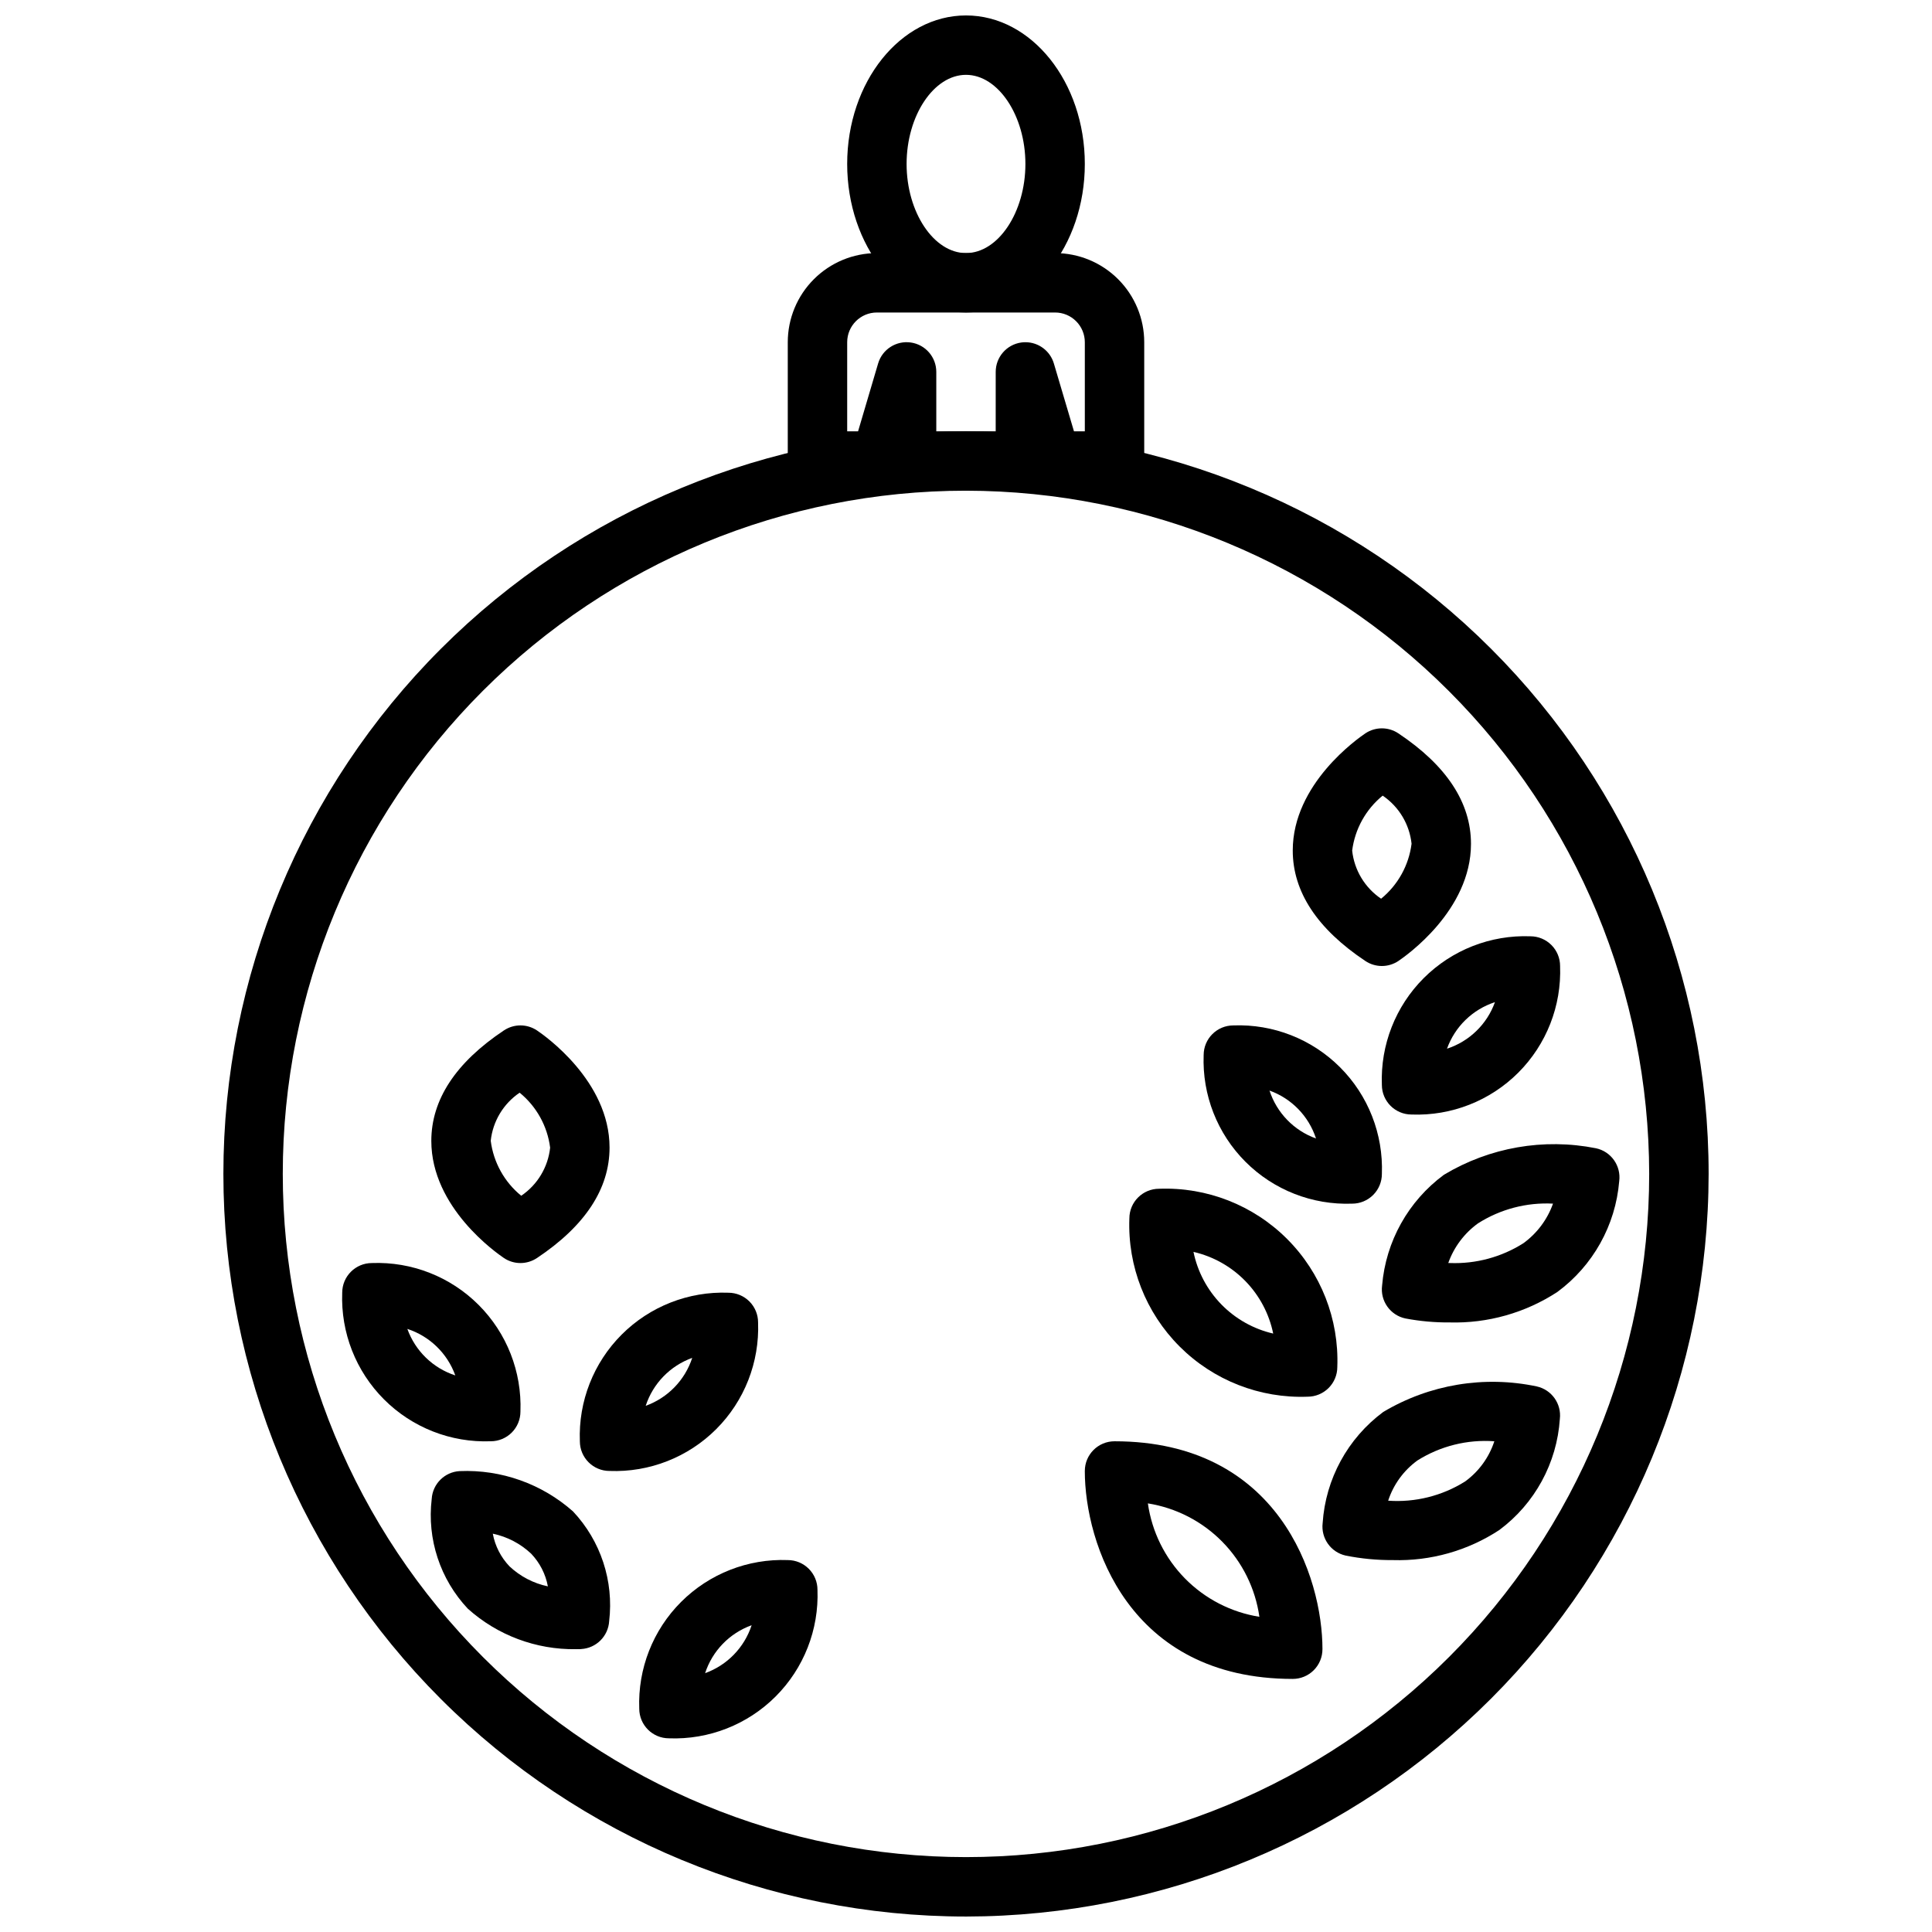
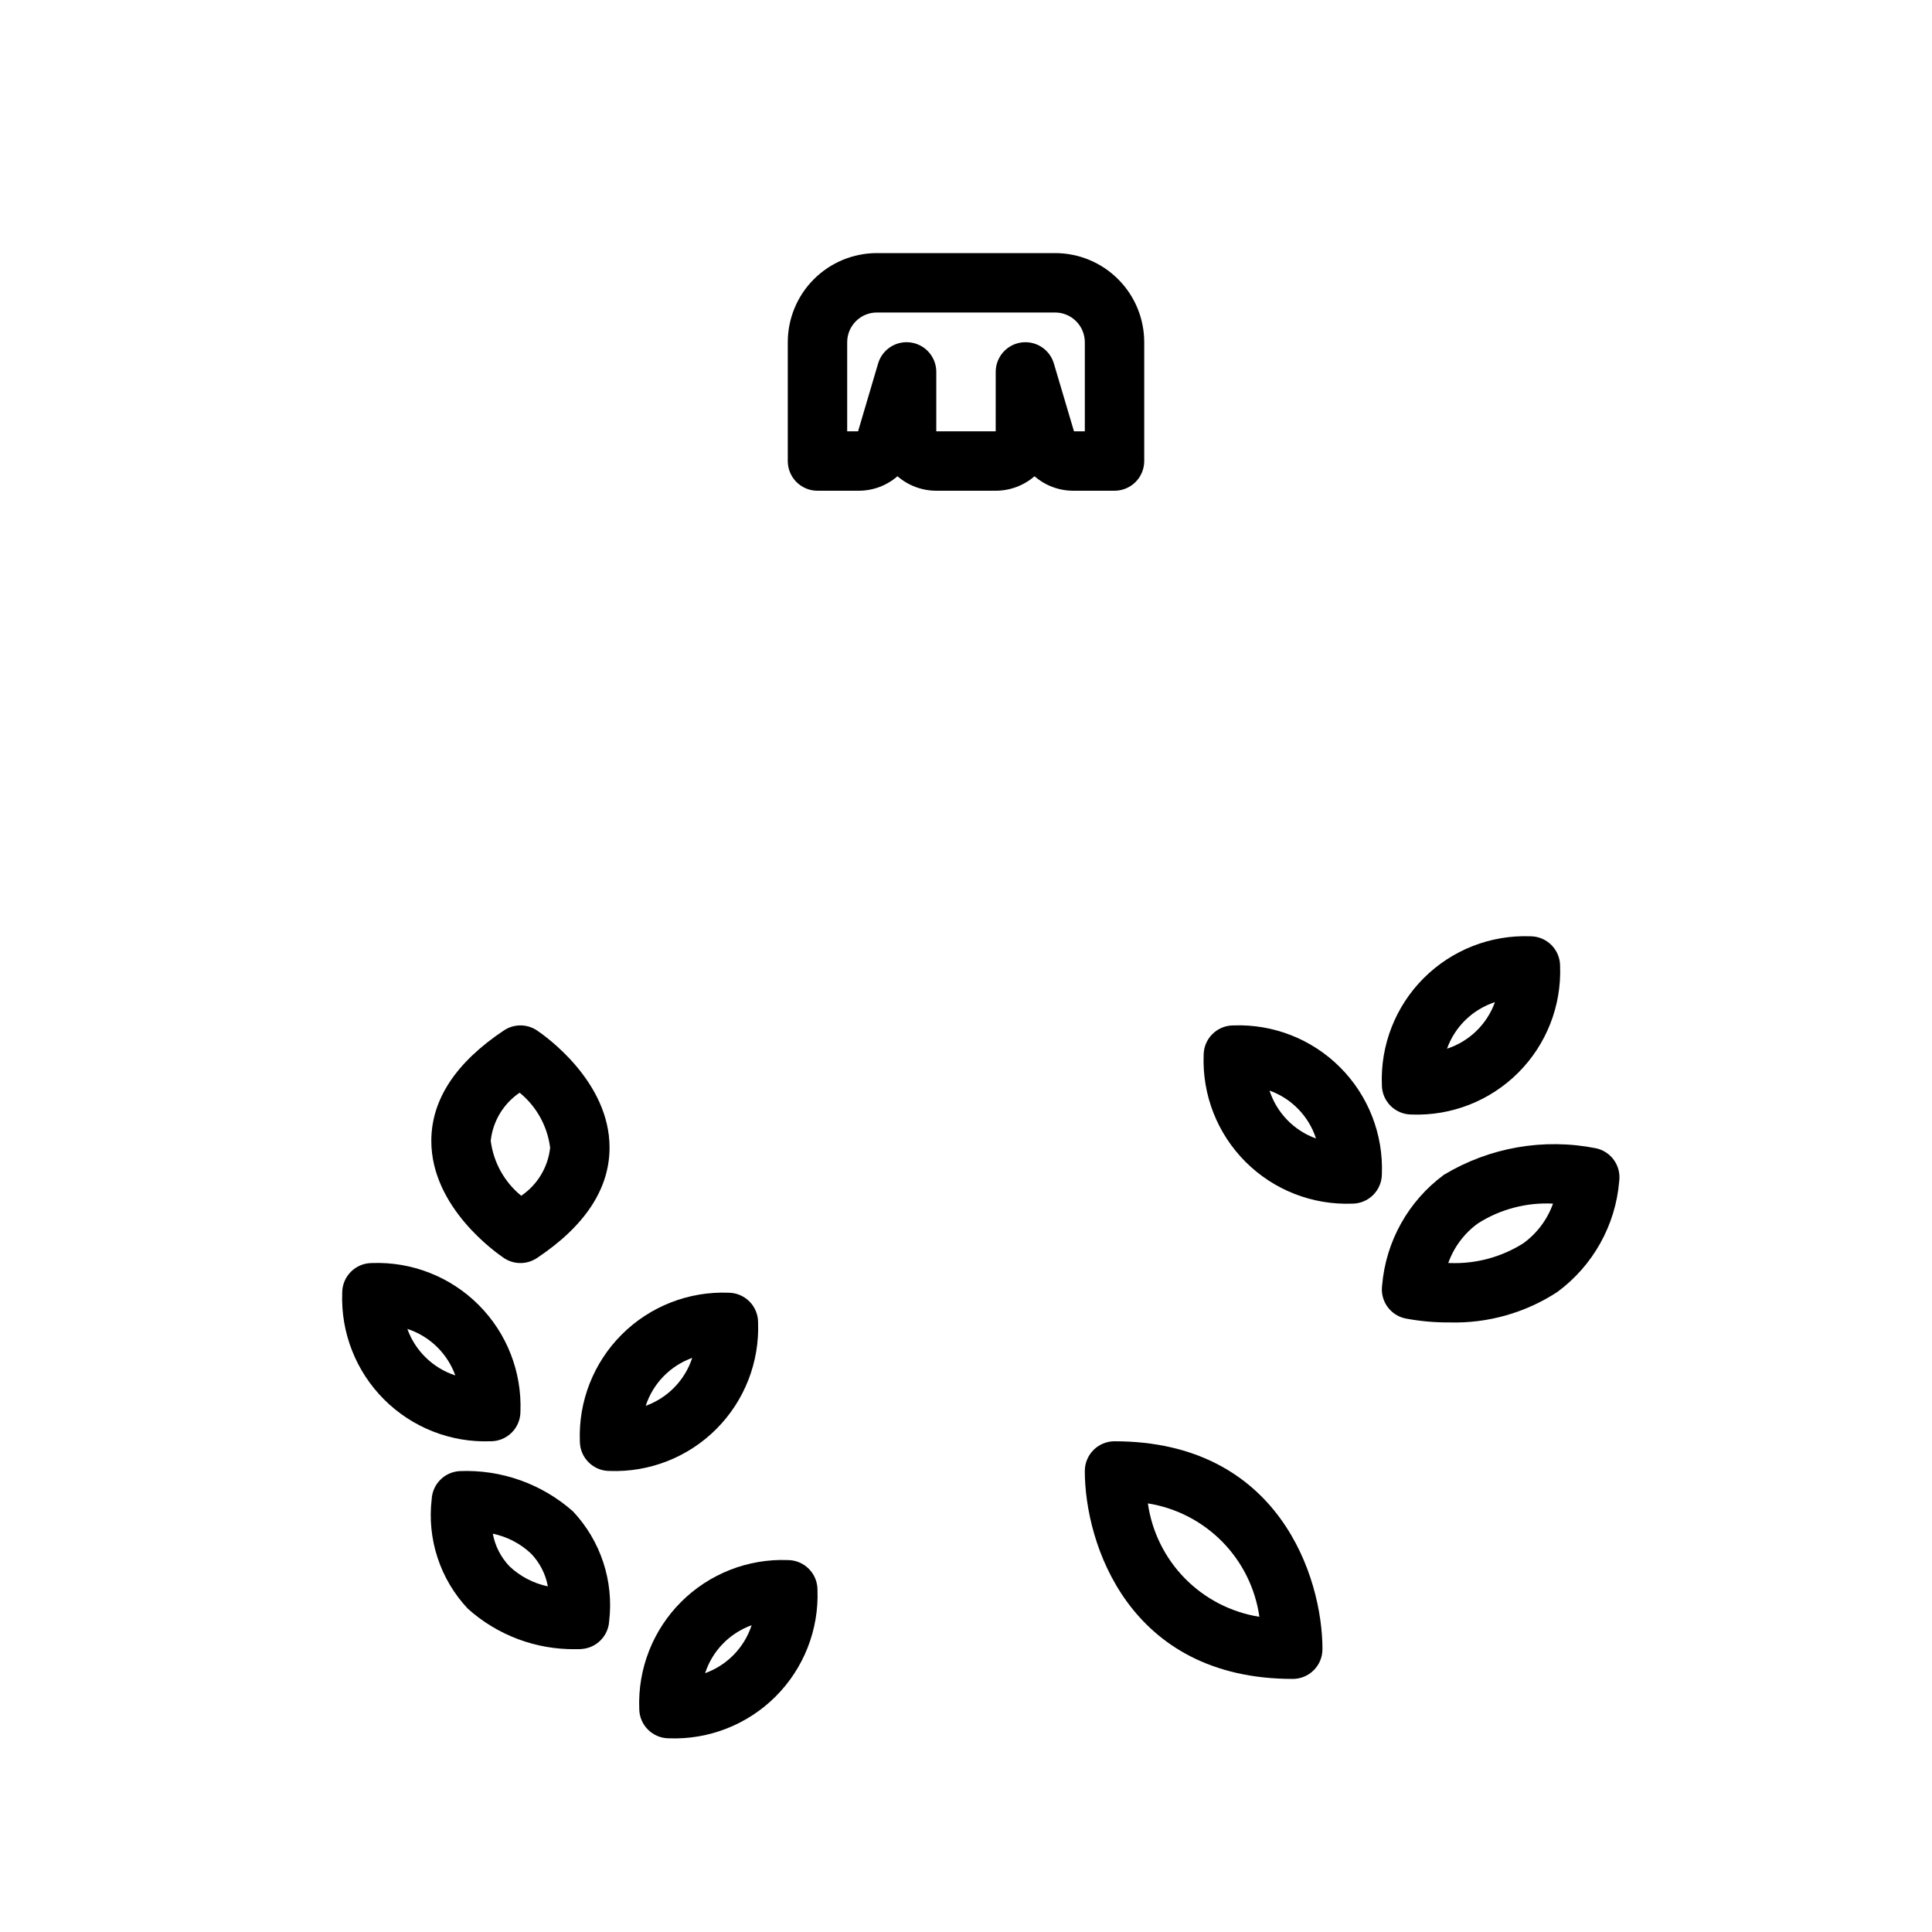
<svg xmlns="http://www.w3.org/2000/svg" width="800px" height="800px" version="1.1" viewBox="144 144 512 512">
  <defs>
    <clipPath id="b">
-       <path d="m203 258h394v393.9h-394z" />
-     </clipPath>
+       </clipPath>
    <clipPath id="a">
-       <path d="m368 148.09h64v78.906h-64z" />
-     </clipPath>
+       </clipPath>
  </defs>
  <g clip-path="url(#b)">
-     <path d="m400 651.9c-52.195 0-102.25-20.734-139.16-57.641s-57.641-86.965-57.641-139.16c0-52.195 20.734-102.25 57.641-139.16 36.906-36.91 86.965-57.645 139.16-57.645 52.191 0 102.25 20.734 139.16 57.645 36.91 36.906 57.645 86.961 57.645 139.16-0.059 52.18-20.812 102.2-57.707 139.1-36.895 36.895-86.918 57.645-139.09 57.703zm0-377.86c-48.02 0-94.074 19.074-128.03 53.031-33.957 33.953-53.031 80.004-53.031 128.02 0 48.02 19.074 94.074 53.031 128.03 33.953 33.953 80.008 53.031 128.03 53.031s94.07-19.078 128.02-53.031c33.957-33.953 53.031-80.008 53.031-128.03-0.055-48-19.148-94.023-53.09-127.96-33.941-33.945-79.965-53.035-127.96-53.09z" />
+     <path d="m400 651.9c-52.195 0-102.25-20.734-139.16-57.641s-57.641-86.965-57.641-139.16c0-52.195 20.734-102.25 57.641-139.16 36.906-36.91 86.965-57.645 139.16-57.645 52.191 0 102.25 20.734 139.16 57.645 36.91 36.906 57.645 86.961 57.645 139.16-0.059 52.18-20.812 102.2-57.707 139.1-36.895 36.895-86.918 57.645-139.09 57.703zc-48.02 0-94.074 19.074-128.03 53.031-33.957 33.953-53.031 80.004-53.031 128.02 0 48.02 19.074 94.074 53.031 128.03 33.953 33.953 80.008 53.031 128.03 53.031s94.07-19.078 128.02-53.031c33.957-33.953 53.031-80.008 53.031-128.03-0.055-48-19.148-94.023-53.09-127.96-33.941-33.945-79.965-53.035-127.96-53.09z" />
  </g>
  <path d="m439.36 274.05h-10.879c-3.793 0.012-7.461-1.348-10.32-3.836-2.859 2.473-6.512 3.832-10.289 3.836h-15.746c-3.777-0.004-7.43-1.363-10.289-3.836-2.859 2.488-6.527 3.848-10.32 3.836h-10.879c-4.348 0-7.871-3.523-7.871-7.871v-31.488c0-6.266 2.488-12.273 6.918-16.699 4.43-4.43 10.434-6.918 16.699-6.918h47.23c6.266 0 12.273 2.488 16.699 6.918 4.43 4.426 6.918 10.434 6.918 16.699v31.488c0 2.086-0.828 4.09-2.305 5.566-1.477 1.473-3.481 2.305-5.566 2.305zm-23.617-39.359c3.484 0 6.551 2.293 7.543 5.637l5.328 17.977h2.875v-23.613c0-2.09-0.832-4.09-2.309-5.566-1.477-1.477-3.477-2.309-5.566-2.309h-47.23c-4.348 0-7.871 3.527-7.871 7.875v23.617h2.883l5.312-17.98c1.105-3.754 4.805-6.121 8.676-5.562 3.875 0.562 6.746 3.883 6.742 7.797v15.742h15.742l0.004-15.742c-0.004-3.91 2.867-7.231 6.738-7.793 0.375-0.055 0.754-0.082 1.133-0.078z" />
  <g clip-path="url(#a)">
    <path d="m400 226.81c-17.367 0-31.488-17.656-31.488-39.359s14.121-39.359 31.488-39.359 31.488 17.656 31.488 39.359-14.125 39.359-31.488 39.359zm0-62.977c-8.535 0-15.742 10.816-15.742 23.617s7.211 23.617 15.742 23.617c8.535 0 15.742-10.816 15.742-23.617s-7.211-23.617-15.742-23.617z" />
  </g>
  <path d="m518.08 439.36c-4.348 0-7.871-3.523-7.871-7.871-0.398-10.559 3.617-20.805 11.09-28.273 7.469-7.469 17.715-11.488 28.27-11.09 2.09 0 4.09 0.832 5.566 2.309 1.477 1.477 2.305 3.477 2.305 5.566 0.402 10.555-3.617 20.801-11.086 28.27-7.473 7.469-17.715 11.488-28.273 11.09zm22.098-29.781c-5.914 1.926-10.605 6.481-12.707 12.336 5.914-1.93 10.605-6.481 12.707-12.336z" />
  <path d="m528.12 494.46c-3.918 0.027-7.828-0.328-11.676-1.055-4.019-0.852-6.707-4.652-6.172-8.727 0.973-11.691 6.949-22.395 16.391-29.355 12.086-7.266 26.441-9.77 40.273-7.023 4.019 0.852 6.707 4.656 6.172 8.73-0.973 11.691-6.949 22.391-16.391 29.355-8.488 5.543-18.465 8.363-28.598 8.074zm-0.316-15.742h0.457c6.856 0.258 13.629-1.566 19.43-5.234 3.625-2.625 6.371-6.289 7.871-10.508-7.012-0.367-13.965 1.465-19.887 5.234-3.625 2.625-6.371 6.289-7.871 10.508z" />
-   <path d="m513.14 557.44c-4.203 0.027-8.398-0.371-12.52-1.195-3.938-0.875-6.574-4.59-6.106-8.598 0.77-11.695 6.637-22.465 16.051-29.457 12.23-7.301 26.77-9.719 40.703-6.769 3.941 0.879 6.578 4.59 6.109 8.598-0.77 11.699-6.641 22.465-16.051 29.457-8.359 5.481-18.199 8.262-28.188 7.965zm-1.258-15.742h-0.004c7.16 0.508 14.301-1.273 20.383-5.086 3.641-2.648 6.356-6.379 7.754-10.66-7.164-0.52-14.305 1.262-20.383 5.086-3.644 2.648-6.356 6.379-7.754 10.66z" />
  <path d="m502.34 462.98c-10.559 0.398-20.805-3.621-28.273-11.09s-11.488-17.715-11.086-28.273c0-4.348 3.523-7.871 7.871-7.871 10.555-0.398 20.801 3.617 28.27 11.09 7.473 7.469 11.488 17.715 11.09 28.27 0 2.09-0.828 4.09-2.305 5.566-1.477 1.477-3.481 2.309-5.566 2.309zm-21.906-29.969h-0.004c1.926 5.91 6.477 10.602 12.328 12.703-1.922-5.914-6.473-10.605-12.328-12.703z" />
-   <path d="m490.53 514.14c-12.668 0.48-24.965-4.344-33.926-13.309-8.965-8.961-13.789-21.258-13.309-33.926 0-4.348 3.527-7.871 7.875-7.871 12.668-0.48 24.961 4.34 33.926 13.305s13.785 21.258 13.305 33.926c0 2.09-0.828 4.09-2.305 5.566-1.477 1.477-3.481 2.309-5.566 2.309zm-30.246-38.375v-0.004c1.078 5.254 3.644 10.086 7.391 13.926 3.746 3.836 8.516 6.519 13.738 7.723-1.078-5.254-3.641-10.086-7.387-13.926-3.746-3.836-8.516-6.516-13.742-7.723z" />
  <path d="m486.59 588.93c-43.586 0-55.105-36.047-55.105-55.105l0.004 0.004c0-4.348 3.523-7.875 7.871-7.875 43.586 0 55.105 36.047 55.105 55.105h-0.004c0 2.09-0.828 4.09-2.305 5.566-1.477 1.477-3.477 2.305-5.566 2.305zm-38.391-46.516c1.066 7.512 4.512 14.484 9.828 19.895 5.32 5.406 12.23 8.969 19.723 10.16-1.066-7.508-4.512-14.48-9.828-19.887-5.32-5.41-12.23-8.973-19.723-10.168z" />
-   <path d="m510.21 400c-1.555 0-3.074-0.461-4.371-1.324-12.773-8.516-19.246-18.355-19.246-29.293 0-17.695 17.32-29.727 19.246-31.039 2.648-1.766 6.094-1.766 8.738 0 12.777 8.52 19.25 18.359 19.25 29.293 0 17.695-17.32 29.727-19.246 31.039h-0.004c-1.293 0.863-2.812 1.324-4.367 1.324zm0.211-45.145v-0.004c-4.465 3.641-7.359 8.855-8.082 14.57 0.555 5.172 3.359 9.832 7.668 12.746 4.461-3.641 7.352-8.859 8.074-14.57-0.555-5.168-3.356-9.828-7.66-12.746z" />
  <path d="m274.05 525.95c-10.559 0.402-20.801-3.617-28.273-11.086-7.469-7.469-11.488-17.715-11.086-28.273 0-4.348 3.523-7.871 7.871-7.871 10.555-0.398 20.801 3.617 28.27 11.09 7.473 7.469 11.488 17.715 11.09 28.27 0 2.09-0.828 4.09-2.305 5.566-1.477 1.477-3.481 2.305-5.566 2.305zm-22.098-29.781v0.004c2.106 5.852 6.793 10.402 12.707 12.328-2.106-5.852-6.797-10.402-12.707-12.328z" />
  <path d="m296.64 581.05c-10.566 0.156-20.801-3.672-28.664-10.73-7.332-7.797-10.836-18.441-9.57-29.07 0.234-3.981 3.41-7.156 7.391-7.391 11.027-0.465 21.805 3.367 30.062 10.688 7.332 7.801 10.836 18.445 9.574 29.074-0.238 3.981-3.414 7.156-7.394 7.391-0.109 0.039-0.598 0.039-1.398 0.039zm-22.043-30.605c0.602 3.254 2.144 6.266 4.43 8.66 2.836 2.668 6.352 4.5 10.164 5.297-0.602-3.258-2.144-6.266-4.43-8.66-2.828-2.664-6.34-4.5-10.141-5.297z" />
  <path d="m305.54 533.82c-4.348 0-7.871-3.527-7.871-7.875-0.402-10.555 3.617-20.801 11.086-28.27s17.715-11.488 28.273-11.09c2.086 0 4.09 0.832 5.566 2.305 1.477 1.477 2.305 3.481 2.305 5.566 0.398 10.559-3.617 20.805-11.09 28.273-7.469 7.469-17.715 11.488-28.27 11.09zm21.906-29.969c-5.848 2.106-10.398 6.793-12.328 12.703 5.852-2.106 10.402-6.793 12.328-12.703z" />
  <path d="m321.28 604.67c-4.348 0-7.871-3.523-7.871-7.871-0.398-10.559 3.617-20.805 11.09-28.273 7.469-7.469 17.715-11.488 28.27-11.09 2.09 0 4.09 0.832 5.566 2.309 1.477 1.477 2.305 3.477 2.305 5.566 0.402 10.555-3.617 20.801-11.086 28.27s-17.715 11.488-28.273 11.09zm21.906-29.969h0.004c-5.852 2.106-10.402 6.793-12.328 12.703 5.848-2.106 10.398-6.793 12.328-12.703z" />
  <path d="m281.92 478.72c-1.555 0-3.074-0.461-4.367-1.324-1.93-1.312-19.25-13.34-19.25-31.039 0-10.926 6.473-20.773 19.246-29.293l0.004 0.004c2.644-1.766 6.09-1.766 8.738 0 1.969 1.316 19.246 13.383 19.246 31.039 0 10.926-6.473 20.773-19.246 29.293v-0.004c-1.297 0.863-2.816 1.324-4.371 1.324zm-0.211-45.145c-4.305 2.914-7.106 7.574-7.66 12.742 0.723 5.715 3.617 10.934 8.082 14.57 4.305-2.914 7.106-7.574 7.66-12.742-0.723-5.715-3.617-10.934-8.082-14.57z" />
</svg>